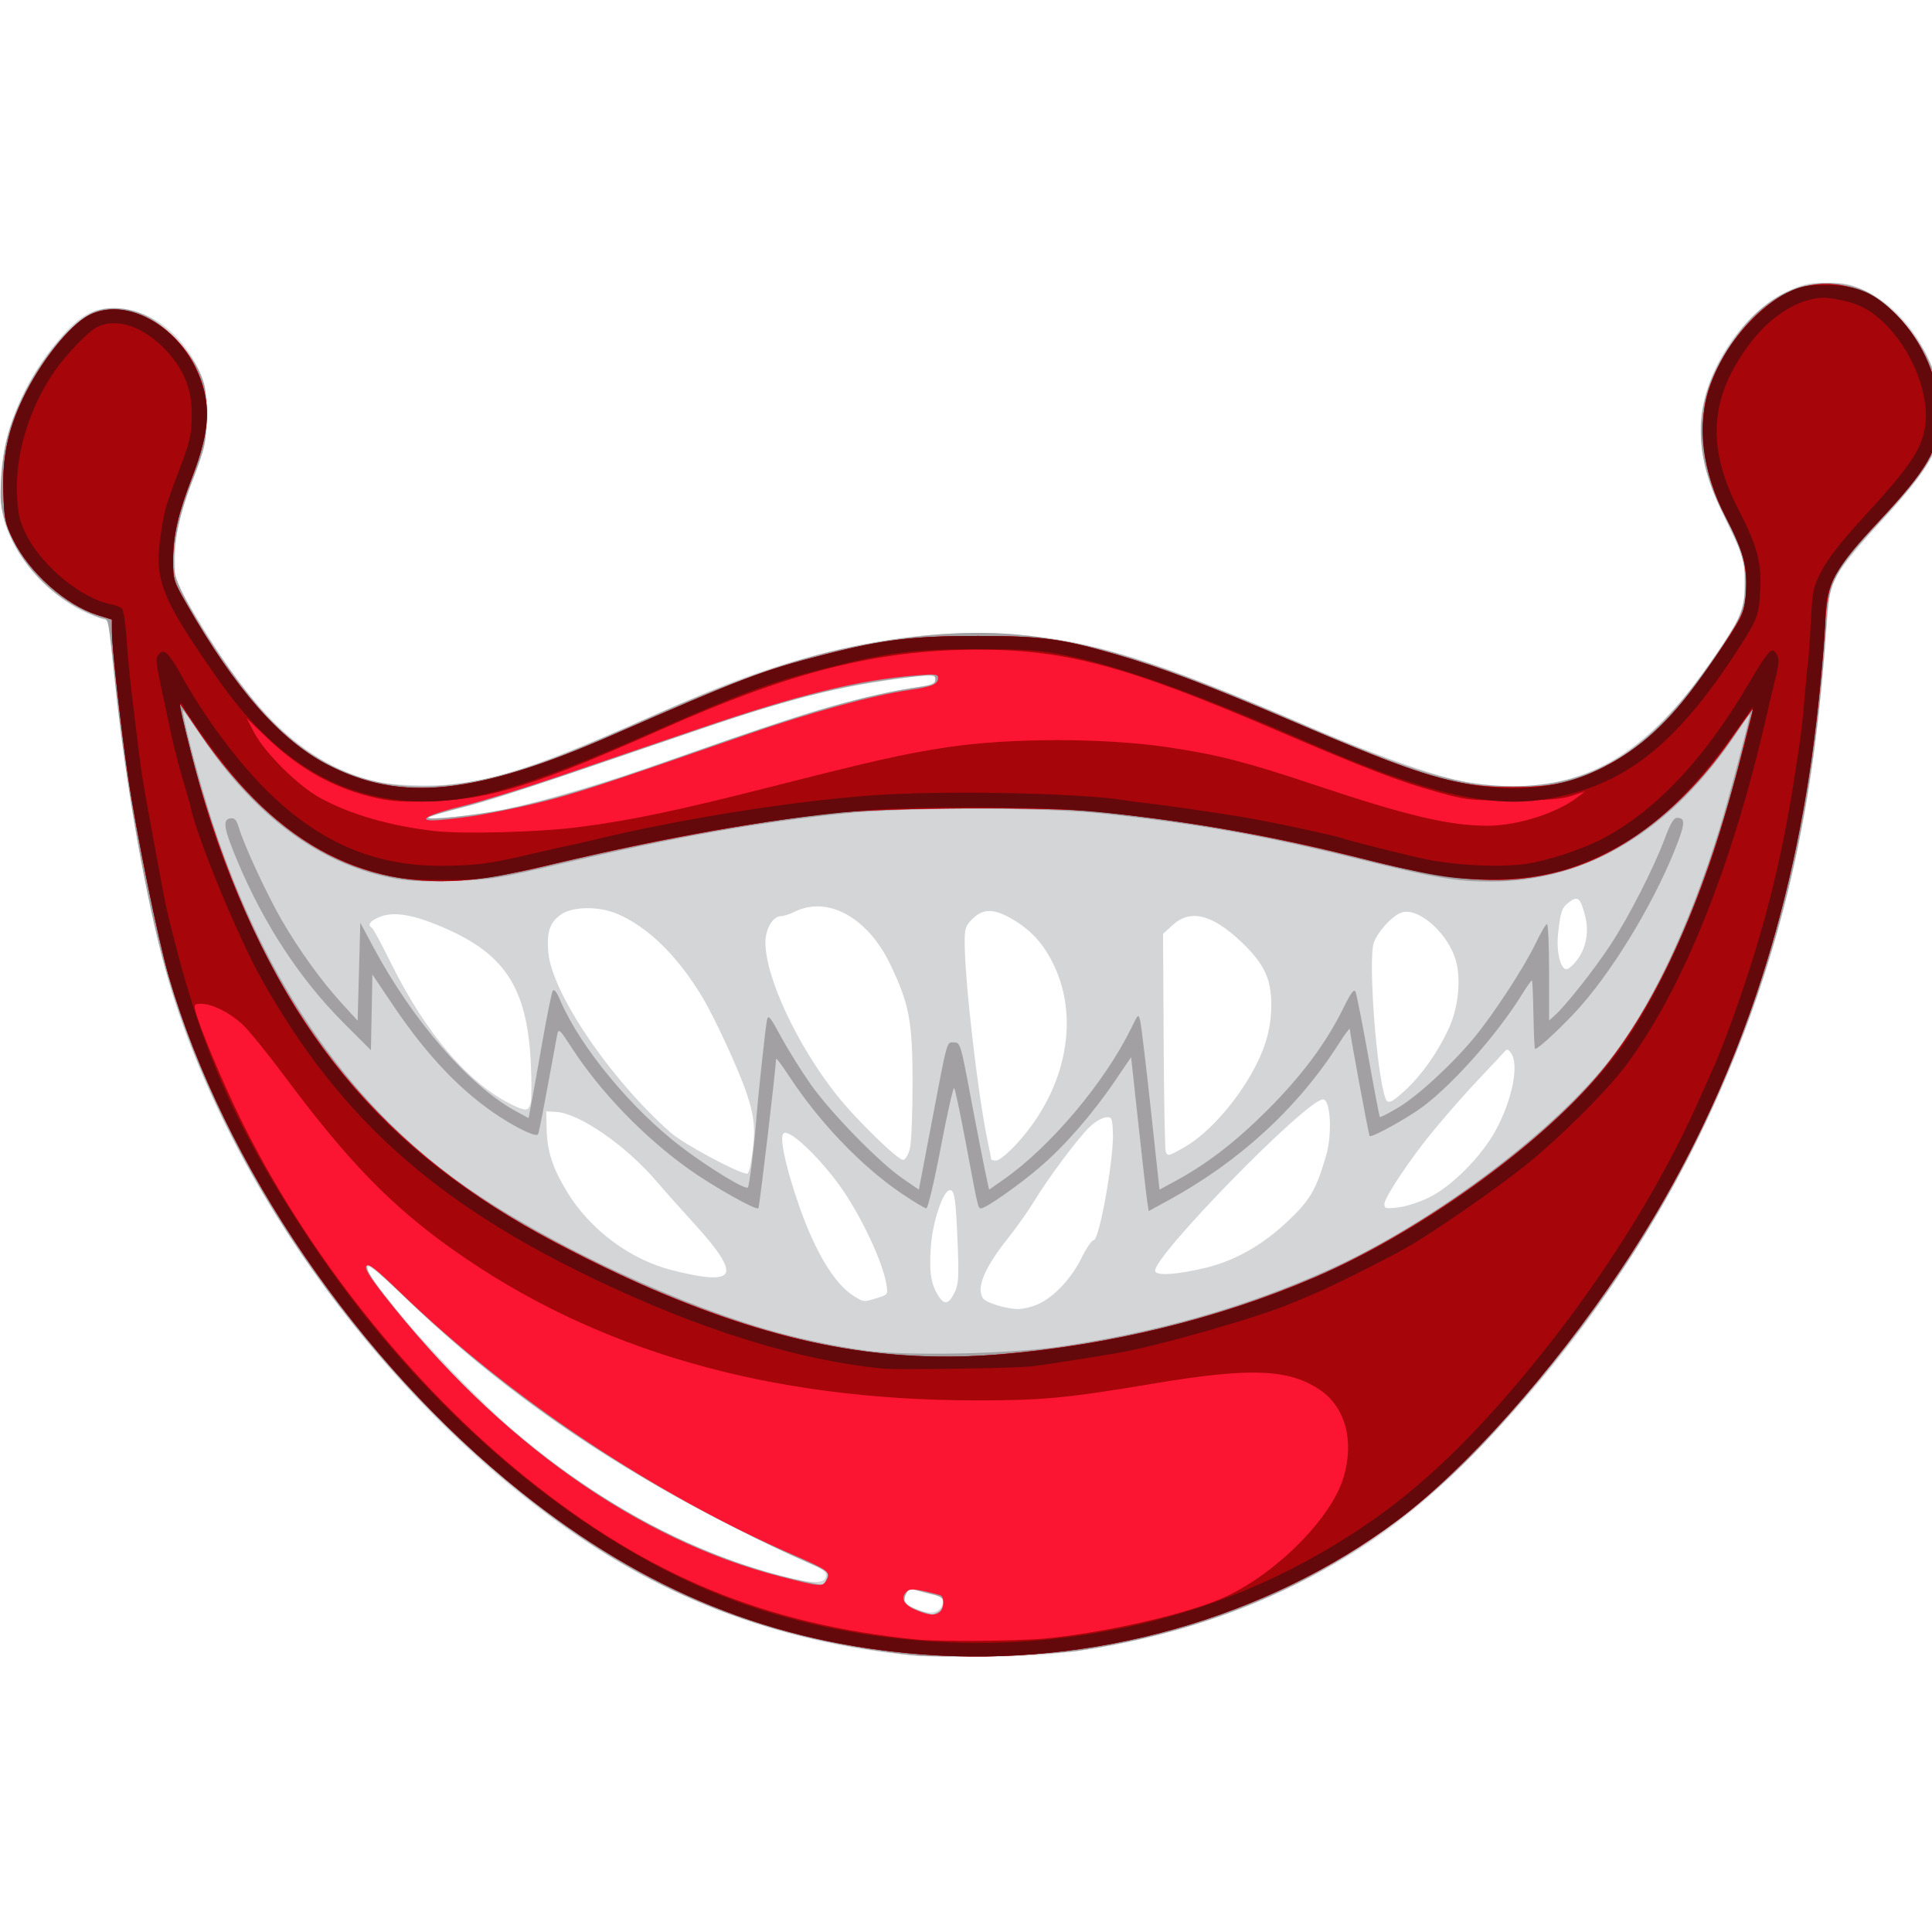
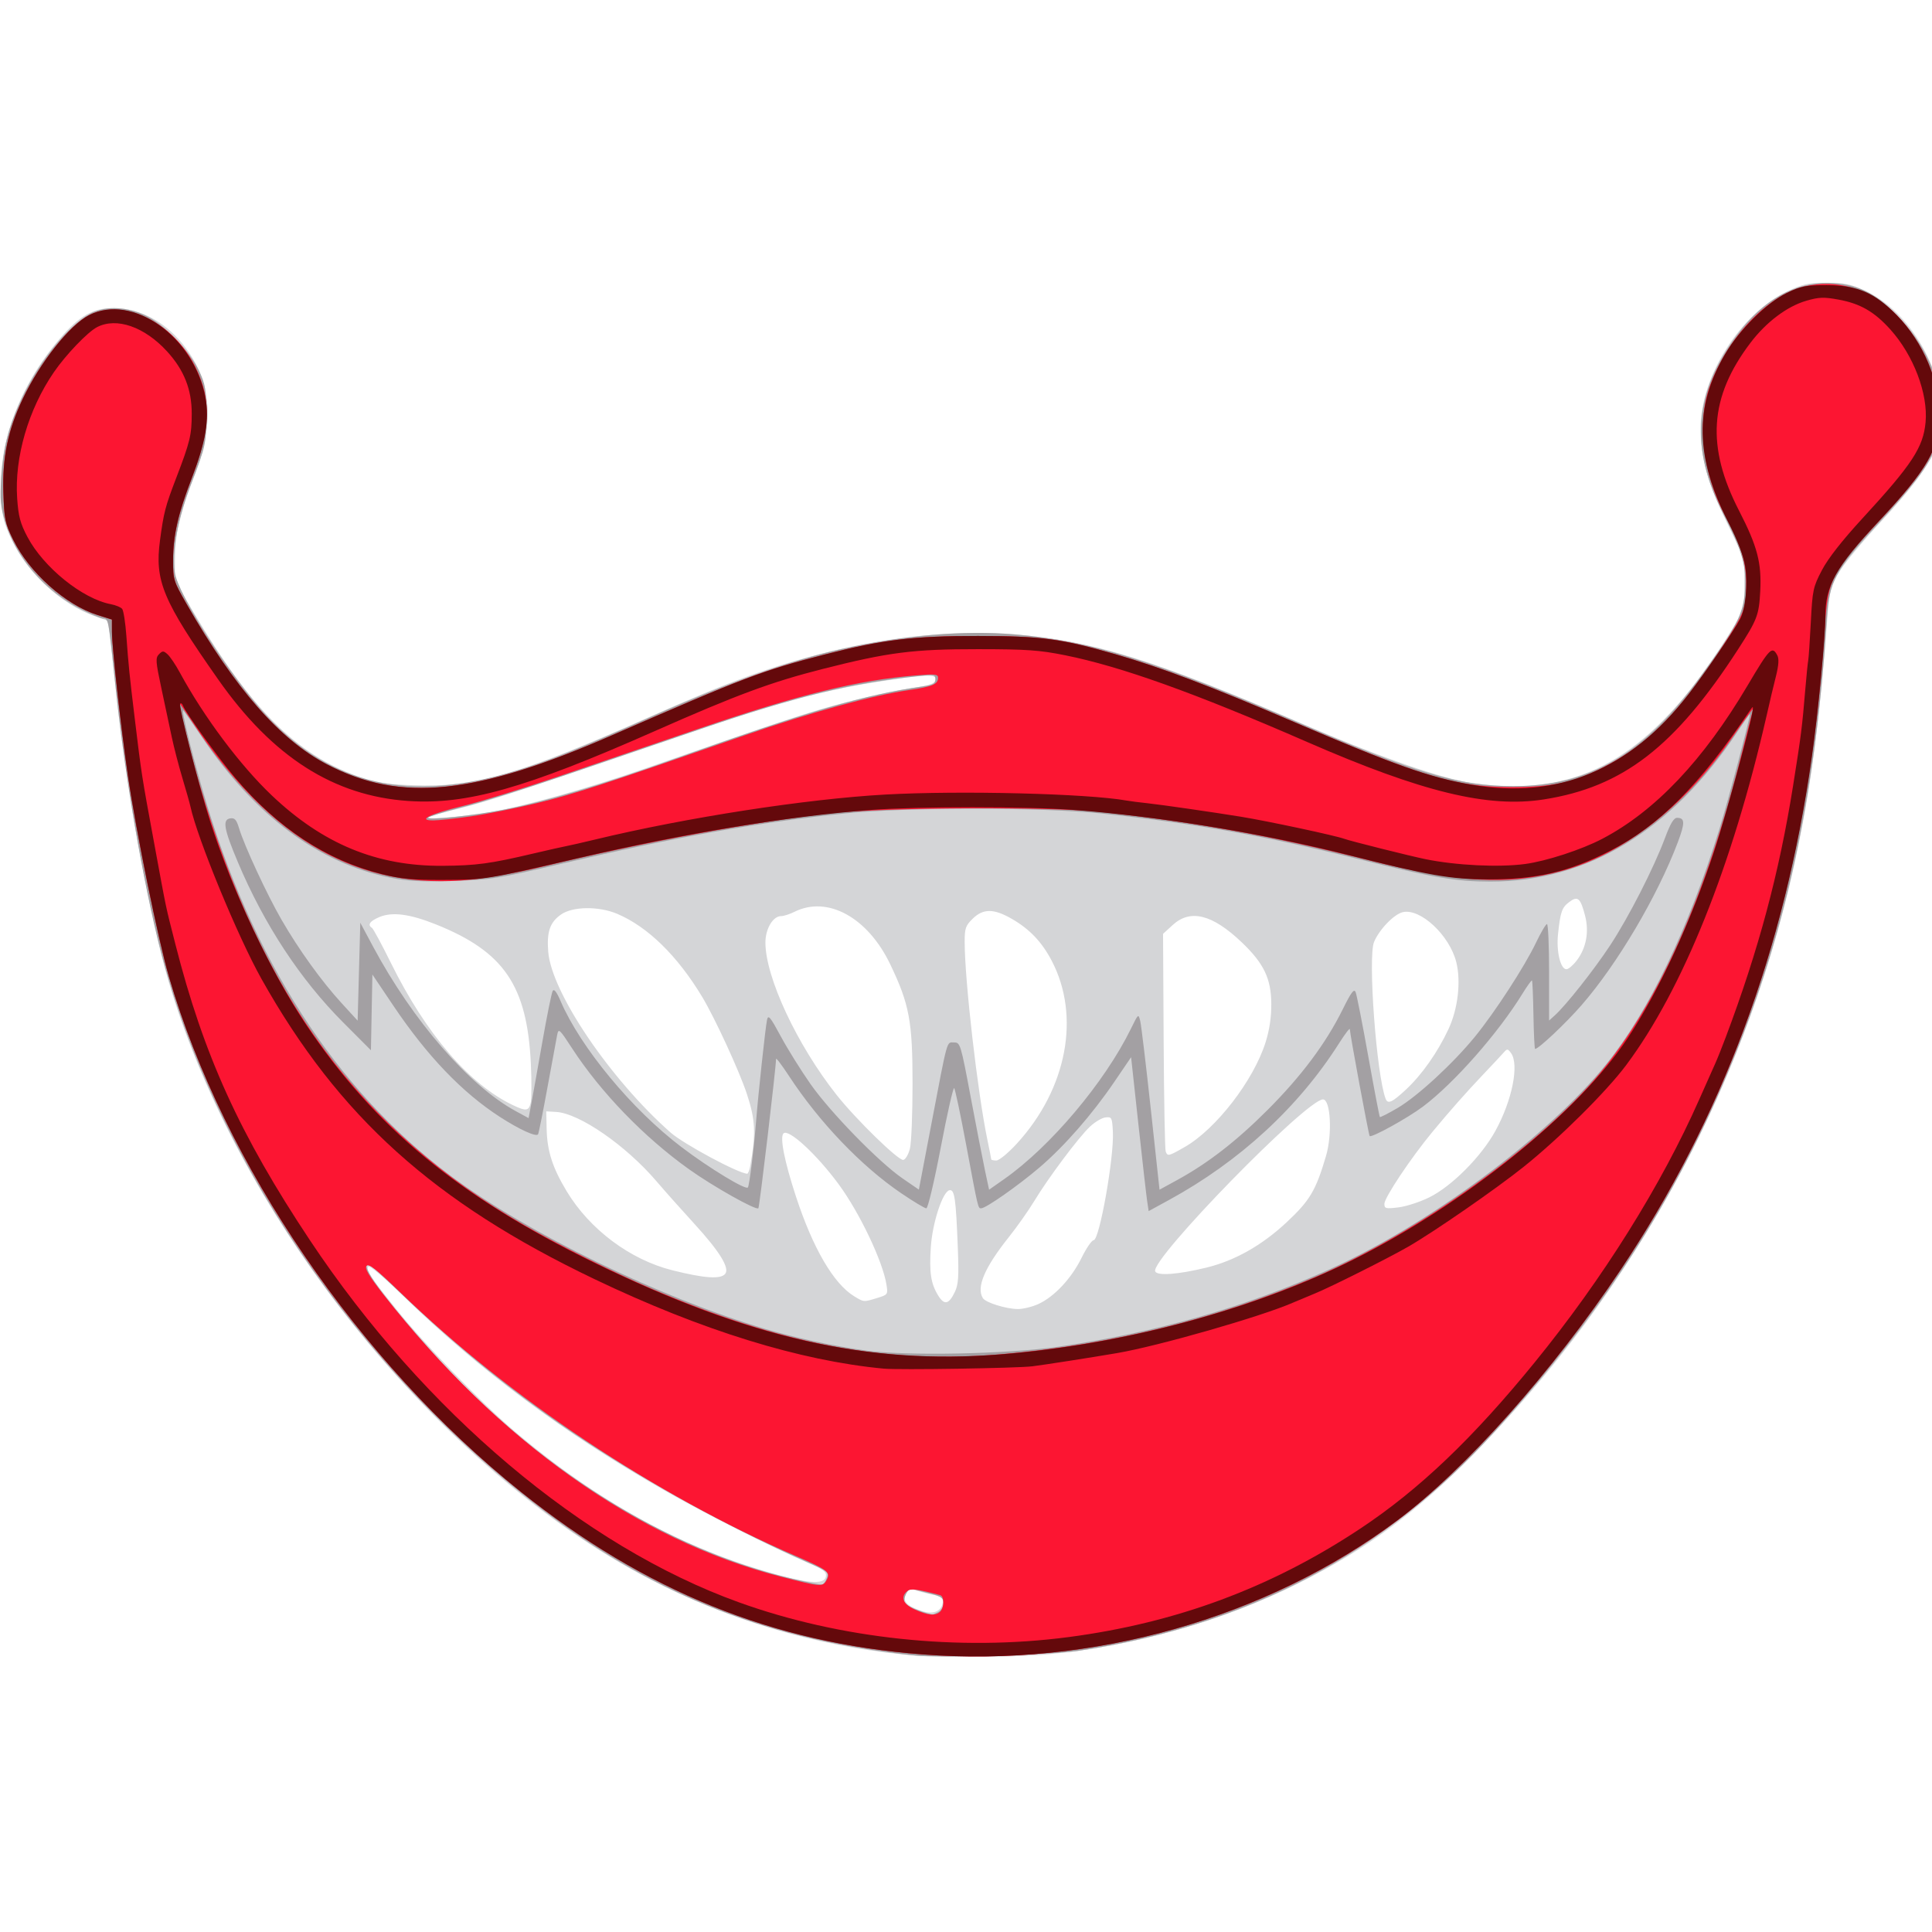
<svg xmlns="http://www.w3.org/2000/svg" version="1.1" id="svg4354" viewBox="0 0 70 70" height="70" width="70">
  <defs id="defs4356" />
  <g transform="translate(-529.662,-362.368)" id="layer1">
    <g transform="matrix(0.077,0,0,0.077,525.247,369.284)" id="mond6" style="display:inline">
      <path id="path4148-50" d="M 481.875,688.644 C 440.264,684.386 399.282,672.144 362.608,653.019 264.201,601.699 170.051,484.774 136.873,372.676 127.942,342.5 117.368,285.137 112.532,240.625 c -1.419,-13.062 -2.991,-27.032 -3.494,-31.043 l -0.913,-7.293 -6.478,-2.271 C 86.33,194.647 70.291,179.887 62.931,164.388 59.142,156.411 58.334,153.191 57.818,144.019 56.345,117.835 67.115,89.906 87.402,67.298 95.932,57.792 102.739,54.563 112.875,55.215 c 13.117,0.843 25.202,8.487 33.728,21.332 10.992,16.561 11.261,35.892 0.85,61.026 -5.361,12.944 -7.735,23.828 -7.785,35.697 l -0.043,10.145 8.798,14.855 c 26.829,45.297 48.192,66.69 76.995,77.103 8.733,3.157 12.554,3.779 26.457,4.308 29.033,1.103 49.746,-4.917 111.875,-32.515 37.18,-16.516 56.231,-23.424 83.125,-30.143 30.225,-7.551 61.564,-10.521 87.917,-8.333 37.475,3.112 65.893,11.965 136.458,42.511 31.748,13.743 59.792,23.735 75.531,26.911 5.448,1.1 15.855,1.99 23.125,1.98 40.714,-0.06 70.777,-22.008 103.564,-75.607 4.513,-7.378 4.655,-7.974 4.655,-19.485 l 0,-11.875 -8.511,-17.633 c -8.81,-18.253 -11.997,-29.786 -12.052,-43.617 -0.099,-24.63 18.711,-54.253 41.158,-64.816 C 905.647,43.8 908.267,43.25 916.875,43.25 c 8.699,0 11.214,0.54 18.589,3.991 24.228,11.338 41.264,46.661 34.055,70.613 -2.638,8.766 -11.561,21.162 -27.637,38.396 -8.016,8.594 -16.592,18.942 -19.056,22.996 -4.08,6.713 -4.575,8.555 -5.538,20.625 -4.008,50.253 -7.394,77.002 -13.615,107.585 C 881.396,416.969 828.032,516.497 748.75,596.4 722.759,622.595 699.745,639.446 668.645,655.053 633.098,672.891 590.78,684.878 550,688.659 c -16.359,1.517 -53.238,1.509 -68.125,-0.015 z m 19.126,-24.547 c 0.311,-2.059 -0.665,-2.71 -5.625,-3.754 -3.301,-0.695 -6.942,-1.662 -8.093,-2.15 -1.448,-0.614 -2.543,-0.043 -3.56,1.856 -1.843,3.444 0.069,5.64 7.03,8.071 5.591,1.953 9.582,0.386 10.247,-4.022 z m -55.016,-12.236 c 0.291,-2.031 -1.267,-3.209 -8.125,-6.139 -17.003,-7.264 -49.16,-23.487 -68.587,-34.602 -46.833,-26.794 -86.593,-56.41 -121.97,-90.852 -9.46,-9.211 -16.163,-14.852 -16.67,-14.031 -1.074,1.738 0.728,4.457 13.437,20.269 12.757,15.871 39.081,43.122 54.055,55.957 39.912,34.21 81.157,56.82 125.581,68.843 15.37,4.16 21.74,4.318 22.279,0.555 z M 545.886,523.807 c 7.499,-3.404 15.582,-12.029 20.349,-21.712 2.259,-4.589 4.828,-8.344 5.708,-8.344 2.737,0 9.679,-39.127 9.054,-51.033 -0.353,-6.728 -0.531,-7.074 -3.476,-6.743 -1.707,0.192 -5.015,2.161 -7.351,4.375 -5.36,5.08 -19.479,23.94 -26.077,34.835 -2.768,4.57 -8.196,12.274 -12.062,17.12 -11.409,14.3 -15.396,23.677 -12.205,28.709 1.336,2.106 10.779,5.054 16.423,5.126 2.406,0.031 6.743,-1.019 9.636,-2.332 z m -39.256,-5.697 c 1.688,-3.539 1.93,-7.158 1.397,-20.883 -0.903,-23.287 -1.511,-27.463 -3.929,-26.989 -3.201,0.628 -8.029,15.377 -8.772,26.801 -0.773,11.881 0.005,17.07 3.392,22.622 2.929,4.802 5.083,4.38 7.911,-1.552 z m -36.508,2.828 c 4.984,-1.532 5.069,-1.654 4.339,-6.258 -1.733,-10.941 -12.584,-33.755 -22.44,-47.18 -10.327,-14.066 -23.659,-26.363 -26.021,-24 -1.794,1.794 0.448,13.146 5.855,29.651 7.997,24.413 17.729,41.083 27.444,47.007 4.548,2.774 4.379,2.761 10.824,0.78 z m -71.567,-11.329 c 2.248,-2.709 -2.55,-10.509 -14.509,-23.586 -6.007,-6.569 -14.008,-15.556 -17.779,-19.971 -14.447,-16.914 -36.312,-32.023 -47.261,-32.658 l -4.632,-0.269 0.188,8.366 c 0.233,10.333 2.766,18.186 9.432,29.239 10.851,17.991 29.886,32.217 49.755,37.184 15.123,3.781 22.648,4.295 24.806,1.695 z M 625,506.651 c 13.361,-3.256 26.127,-10.466 37.731,-21.311 10.976,-10.258 13.777,-14.973 18.553,-31.228 3.032,-10.319 2.16,-26.611 -1.424,-26.611 -7.776,0 -81.152,75.177 -78.958,80.895 0.856,2.23 10.716,1.517 24.098,-1.744 z m 104.791,-33.012 c 10.623,-5.229 24.513,-19.17 31.187,-31.301 7.905,-14.368 11.294,-31.253 7.354,-36.642 -1.534,-2.098 -1.811,-2.118 -3.438,-0.251 -0.973,1.117 -5.638,6.101 -10.367,11.075 -7.142,7.512 -15.252,16.702 -23.088,26.164 -10.168,12.277 -22.689,31.026 -22.689,33.975 0,2.208 0.622,2.366 6.551,1.664 3.603,-0.427 10.124,-2.534 14.49,-4.684 z M 410.431,458.438 c 2.642,-15.134 2.34,-21.344 -1.629,-33.438 -3.484,-10.617 -15.001,-35.654 -20.988,-45.625 -11.637,-19.381 -25.686,-33.127 -40.07,-39.202 -8.698,-3.674 -20.943,-3.518 -26.436,0.336 -5.221,3.663 -6.759,8.148 -6.007,17.514 1.543,19.219 29.185,60.039 57.638,85.117 6.104,5.38 31.735,19.146 35.984,19.326 0.439,0.019 1.118,-1.794 1.508,-4.029 z m 75.069,-7.819 c 0.679,-2.746 1.231,-16.525 1.228,-30.618 -0.006,-29.272 -1.495,-37.24 -10.456,-55.985 -10.593,-22.16 -29.535,-32.554 -45.139,-24.77 -2.209,1.102 -5.015,2.004 -6.234,2.004 -3.85,0 -7.399,5.971 -7.399,12.448 0,16.298 14.85,48.107 33.428,71.605 9.177,11.607 29.184,31.108 31.464,30.669 1.03,-0.198 2.429,-2.608 3.108,-5.354 z m 50.327,-2.341 c 23.565,-25.741 30.069,-59.948 16.362,-86.063 -4.654,-8.867 -10.406,-14.891 -18.831,-19.724 -8.438,-4.84 -13.389,-4.849 -18.314,-0.034 -3.362,3.286 -3.792,4.53 -3.787,10.938 0.016,18.202 6.095,71.097 10.716,93.249 0.978,4.686 1.777,8.764 1.777,9.062 0,0.299 1.075,0.543 2.389,0.543 1.34,0 5.595,-3.502 9.688,-7.972 z m 79.001,1.605 c 14.724,-8.443 32.372,-31.309 38.019,-49.258 1.859,-5.91 2.732,-11.793 2.689,-18.125 -0.08,-11.866 -3.516,-19.014 -13.895,-28.906 -13.83,-13.181 -24.175,-15.783 -32.483,-8.169 l -4.556,4.175 0.283,50.316 c 0.156,27.674 0.587,51.108 0.958,52.075 0.915,2.386 1.309,2.293 8.986,-2.109 z m -307.802,-20.665 c 0.453,-1.805 0.5,-10.102 0.105,-18.438 -1.746,-36.822 -12.621,-52.793 -44.689,-65.632 -12.271,-4.913 -20.513,-5.988 -26.555,-3.463 -4.515,1.887 -5.778,3.712 -3.529,5.102 0.609,0.377 4.654,7.863 8.987,16.636 16.43,33.261 36.851,57.036 57.375,66.796 6.123,2.912 7.361,2.763 8.306,-1.002 z m 411.937,-6.405 c 7.499,-7.005 14.813,-17.416 19.958,-28.411 4.44,-9.489 5.941,-22.404 3.66,-31.491 -3.164,-12.601 -16.78,-25.359 -25.113,-23.529 -4.128,0.907 -11.149,8.166 -13.585,14.046 -2.948,7.117 1.132,62.38 5.446,73.759 1.019,2.687 3.072,1.755 9.634,-4.375 z m 80.277,-60.65 c 4.502,-5.903 5.919,-13.502 3.94,-21.131 -2.146,-8.271 -3.423,-9.396 -7.364,-6.484 -3.533,2.609 -4.263,4.683 -5.366,15.235 -0.847,8.108 1.162,16.468 3.958,16.468 0.943,0 3.117,-1.839 4.832,-4.088 z M 287.5,292.431 c 16.413,-2.836 46.327,-11.249 73.125,-20.567 64.825,-22.54 78.417,-27.015 94.777,-31.207 9.503,-2.434 22.312,-5.241 28.466,-6.236 12.252,-1.982 13.632,-2.491 13.632,-5.03 0,-2.095 -7.244,-1.596 -30,2.065 -22.353,3.597 -45.12,9.737 -78.75,21.241 -86.248,29.502 -101.855,34.631 -115.312,37.895 -8.078,1.96 -14.688,3.922 -14.688,4.36 0,0.961 17.455,-0.571 28.75,-2.522 z" style="fill:#d4d5d7" />
      <path id="path4146-083" d="M 488.125,689.212 C 420.163,682.039 367.28,661.628 314.96,622.377 225.422,555.205 155.172,451.341 131.253,350.766 122.92,315.729 115.442,270.296 111.272,229.366 108.472,201.881 108.349,201.25 105.832,201.25 c -0.96,0 -5.619,-1.94 -10.352,-4.311 -16.85,-8.441 -30.562,-24.215 -35.671,-41.036 -2.258,-7.433 -2.545,-10.603 -1.88,-20.775 0.962,-14.728 3.319,-23.873 9.65,-37.433 8.801,-18.852 23.992,-36.951 34.324,-40.897 7.479,-2.856 17.283,-1.828 25.568,2.681 8.411,4.578 19.361,16.296 23.518,25.169 3.047,6.502 3.383,8.605 3.357,20.977 -0.028,13.508 -0.143,14.05 -6.504,30.784 -6.896,18.139 -9.684,32.67 -8.262,43.05 1.44,10.509 26.417,49.486 43.286,67.549 30.625,32.793 67.145,40.925 116.812,26.011 15.679,-4.708 29.152,-10.098 65.018,-26.009 35.298,-15.66 64.712,-26.117 88.048,-31.303 29.828,-6.629 58.059,-9.044 82.038,-7.018 36.181,3.057 66.526,12.515 134.61,41.954 53.453,23.113 75.069,29.49 99.914,29.475 36.021,-0.022 61.792,-15.166 88.48,-51.994 16.717,-23.069 19.783,-28.974 20.591,-39.661 0.877,-11.6 -1.121,-18.83 -9.996,-36.171 -16.123,-31.502 -14.09,-57.394 6.677,-85.035 11.863,-15.79 26.766,-24.189 42.443,-23.922 12.923,0.22 21.445,4.125 32.015,14.67 19.158,19.111 26.434,45.775 17.666,64.733 -4.049,8.754 -9.827,16.203 -27.312,35.211 -18.989,20.644 -21.819,25.993 -22.908,43.299 -4.954,78.763 -17.798,140.913 -41.589,201.25 -26.559,67.354 -62.095,123.461 -115.056,181.657 -52.227,57.39 -115.744,90.788 -195.562,102.828 -12.414,1.873 -65.397,3.412 -76.629,2.227 z m 10.707,-20.506 c 1.33,-0.712 2.418,-2.586 2.418,-4.164 0,-2.331 -0.998,-3.125 -5.312,-4.225 -2.922,-0.745 -6.53,-1.737 -8.018,-2.203 -2.024,-0.635 -3.072,-0.165 -4.159,1.867 -0.799,1.494 -1.156,3.49 -0.793,4.437 0.503,1.311 7.57,4.286 13.051,5.496 0.217,0.048 1.483,-0.495 2.812,-1.207 z m -52.395,-16.05 c 0.973,-2.63 0.286,-3.18 -9.256,-7.412 -42.74,-18.958 -88.82,-45.073 -123.329,-69.894 C 288.557,557.155 268.881,540.654 243.008,515.938 236.711,509.922 231.208,505 230.78,505 c -4.44,0 7.06,15.916 30.062,41.606 48.253,53.891 110.167,92.796 169.498,106.505 7.032,1.625 13.294,2.826 13.916,2.669 0.622,-0.157 1.603,-1.563 2.181,-3.126 z M 555.625,543.826 c 45.906,-6.694 87.426,-18.497 126.25,-35.89 47.568,-21.311 103.783,-62.894 131.433,-97.223 19.947,-24.765 38.446,-63.283 53.149,-110.667 3.94,-12.696 14.829,-53.796 14.252,-53.796 -0.189,0 -2.87,3.797 -5.958,8.438 C 843.929,301.01 804.325,325 758.677,325 c -16.209,0 -27.043,-1.85 -62.408,-10.658 -43.69,-10.881 -76.375,-16.674 -120.644,-21.381 -27.752,-2.951 -92.032,-2.97 -120.625,-0.035 -40.495,4.156 -79.444,11.059 -133.125,23.597 -30.344,7.087 -33.754,7.63 -51.394,8.182 -14.655,0.458 -21.245,0.116 -29.375,-1.525 -33.818,-6.828 -63.63,-29.014 -88.642,-65.965 -4.314,-6.374 -8.262,-12.063 -8.773,-12.644 -1.347,-1.531 3.116,17.076 8.947,37.306 22.864,79.311 62.592,141.097 116.736,181.544 36.291,27.111 98.713,57.498 148.125,72.108 14.05,4.154 31.504,7.912 46.875,10.092 18.929,2.685 67.023,1.74 91.25,-1.793 z m 41.498,-68.491 c -0.387,-2.591 -2.245,-18.883 -4.129,-36.204 l -3.425,-31.494 -7.874,11.58 c -10.428,15.337 -23.526,30.319 -35.262,40.339 -9.952,8.496 -25.226,19.194 -27.404,19.194 -1.511,0 -1.355,0.662 -7.21,-30.625 -2.573,-13.75 -5.046,-25.421 -5.496,-25.935 -0.45,-0.514 -3.284,12.002 -6.297,27.812 -3.074,16.128 -6.066,28.749 -6.815,28.752 -0.735,0.002 -6.041,-3.187 -11.792,-7.089 -18.817,-12.768 -38.583,-33.424 -52.881,-55.264 -3.321,-5.073 -6.038,-8.64 -6.038,-7.928 0,3.953 -7.781,69.724 -8.312,70.254 -1.1,1.1 -21.214,-10.213 -32.616,-18.343 -21.167,-15.093 -41.551,-36.176 -55.066,-56.954 -5.96,-9.163 -6.343,-9.505 -7.001,-6.25 -0.382,1.894 -2.432,12.976 -4.554,24.627 -2.122,11.651 -4.117,21.601 -4.433,22.112 -0.85,1.375 -8.803,-2.253 -18.02,-8.221 -17.732,-11.481 -34.166,-28.642 -50.052,-52.267 l -9.88,-14.692 -0.347,17.817 -0.347,17.817 -13.125,-13.16 c -20.135,-20.189 -37.083,-45.976 -49.406,-75.17 -6.693,-15.856 -7.457,-20.24 -3.622,-20.79 2.067,-0.297 2.901,0.643 4.089,4.607 2.46,8.21 13.156,31.264 19.994,43.095 8.204,14.194 18.815,28.919 28.32,39.3 l 7.5,8.191 0.625,-23.036 0.625,-23.036 6.023,11.25 c 18.655,34.844 45.19,65.453 67.06,77.356 l 6.104,3.322 1.25,-6.589 c 0.688,-3.624 3.026,-16.705 5.196,-29.07 2.17,-12.364 4.372,-23.242 4.893,-24.172 0.643,-1.149 1.843,0.39 3.737,4.793 9.384,21.814 33.556,50.992 56.931,68.721 13.038,9.889 30.312,20.373 31.2,18.937 0.716,-1.159 2.852,-18.379 3.819,-30.798 0.991,-12.72 4.413,-44.491 5.175,-48.046 0.558,-2.603 1.505,-1.466 6.508,7.817 3.22,5.975 9.511,16.064 13.98,22.421 9.426,13.408 32.197,36.748 43.29,44.369 l 7.665,5.266 5.897,-30.914 c 7.808,-40.934 7.088,-38.344 10.663,-38.344 2.91,0 3.14,0.753 7.808,25.59 2.645,14.075 5.68,29.665 6.743,34.646 l 1.933,9.055 7.096,-4.978 c 21.788,-15.284 47.348,-45.62 59.689,-70.844 3.445,-7.041 3.488,-7.075 4.352,-3.45 0.48,2.014 2.714,20.674 4.964,41.467 l 4.092,37.806 8.217,-4.495 c 14.552,-7.96 27.872,-18.279 42.589,-32.992 15.917,-15.913 27.442,-31.326 35.333,-47.25 4.11,-8.295 5.405,-10.019 6.15,-8.191 0.519,1.274 3.203,14.917 5.964,30.319 2.761,15.402 5.203,28.186 5.427,28.409 0.224,0.224 3.982,-1.69 8.352,-4.253 9.312,-5.461 26.014,-20.849 36.325,-33.467 9.418,-11.526 23.42,-33.071 28.763,-44.26 2.313,-4.844 4.652,-8.807 5.198,-8.807 0.545,0 0.992,10.212 0.992,22.694 l 0,22.694 2.643,-2.381 c 5.302,-4.776 18.46,-21.422 26.092,-33.006 8.726,-13.246 20.583,-36.478 25.861,-50.67 2.466,-6.63 4.09,-9.33 5.613,-9.33 3.752,0 3.817,2.346 0.322,11.598 -9.552,25.281 -28.415,57.198 -45.228,76.527 -7.439,8.552 -20.249,20.625 -21.884,20.625 -0.28,0 -0.631,-7.155 -0.781,-15.901 -0.15,-8.745 -0.458,-16.086 -0.684,-16.313 -0.227,-0.227 -2.244,2.565 -4.483,6.204 -11.455,18.617 -32.157,42.114 -46.809,53.128 -7.129,5.359 -24.178,14.782 -25.092,13.869 -0.465,-0.465 -9.313,-48.138 -9.332,-50.283 -0.006,-0.731 -2.279,2.245 -5.05,6.613 -19.082,30.08 -46.778,55.595 -80.087,73.78 l -9.524,5.2 -0.704,-4.711 z M 294.278,291.202 C 313.044,287.614 340.587,279.47 372.5,268.072 c 64.72,-23.115 92.078,-31.133 119.062,-34.897 4.767,-0.665 5.938,-1.308 5.938,-3.263 0,-2.217 -0.641,-2.367 -7.188,-1.684 -32.783,3.424 -58.206,9.558 -103.092,24.875 -18.753,6.399 -48.158,16.424 -65.345,22.277 -17.188,5.853 -38.422,12.465 -47.188,14.692 -8.766,2.228 -15.938,4.411 -15.938,4.853 0,1.284 20.67,-0.882 35.528,-3.723 z" style="fill:#a3a0a3" />
      <path id="path4144-14" d="M 491.432,688.651 C 421.001,683.248 360.924,658.939 302.5,612.203 226.002,551.008 162.728,458.424 136.85,369.817 c -5.116,-17.516 -15.397,-67.888 -19.288,-94.496 -3.35,-22.913 -7.536,-60.559 -7.55,-67.905 L 110,201.707 l -6.69,-2.109 c -15.095,-4.758 -32.14,-19.961 -39.781,-35.481 -3.815,-7.75 -4.191,-9.578 -4.597,-22.367 -0.518,-16.323 2.158,-29.207 9.11,-43.864 8.144,-17.17 22.018,-34.693 31.191,-39.396 16.115,-8.262 39.746,3.278 50.117,24.474 7.592,15.517 7.129,29.081 -1.781,52.223 -6.449,16.75 -8.778,26.967 -8.801,38.615 -0.018,9.068 0.226,9.855 6.387,20.625 23.179,40.521 44.568,64.732 67.287,76.166 34.089,17.156 69.382,13.352 132.558,-14.285 62.983,-27.553 71.087,-30.636 100.045,-38.057 27.734,-7.108 41.978,-8.841 72.455,-8.813 29.829,0.028 39.297,1.288 64.772,8.621 21.109,6.077 44.391,14.89 82.398,31.189 61.603,26.419 77.376,31.192 103.455,31.305 19.258,0.084 29.56,-2.126 43.759,-9.388 20.981,-10.73 35.344,-25.314 56.013,-56.877 10.16,-15.515 11.01,-17.709 11.127,-28.725 0.112,-10.535 -2.322,-18.591 -9.83,-32.533 -10.588,-19.663 -13.511,-43.571 -7.432,-60.793 8.047,-22.799 27.17,-43.084 44.546,-47.253 15.516,-3.722 31.533,1.238 43.506,13.474 12.535,12.811 20.206,30.965 20.158,47.705 -0.043,14.951 -5.727,24.824 -28.116,48.836 -22.606,24.245 -24.377,27.638 -25.758,49.354 -7.633,120.039 -38.306,216.694 -96.323,303.519 -31.655,47.374 -72.659,93.452 -104.481,117.412 -61.344,46.187 -143.749,69.512 -223.863,63.366 z M 499.75,668.5 c 1.971,-1.971 1.929,-7.215 -0.062,-7.744 -10.73,-2.851 -13.838,-3.23 -15.456,-1.887 -3.361,2.789 -1.975,6.142 3.581,8.664 6.146,2.79 9.817,3.087 11.938,0.966 z m -53.422,-14.896 c 1.947,-3.639 0.545,-4.728 -14.453,-11.22 C 365.812,613.785 296.941,567.913 245.887,518.504 234.492,507.476 230.846,504.606 229.814,505.849 c -1.005,1.211 1.007,4.59 8.156,13.694 54.098,68.889 119.161,115.108 186.405,132.417 19.363,4.984 20.135,5.042 21.953,1.644 z M 528.125,547.438 c 52.255,-4.482 102.156,-16.707 147.572,-36.152 48.308,-20.683 105.614,-61.629 134.329,-95.978 27.616,-33.035 50.006,-83.404 66.814,-150.308 2.504,-9.969 4.804,-18.969 5.11,-20 0.688,-2.318 0.154,-1.625 -10.7,13.887 -21.949,31.369 -50.272,53.279 -78.992,61.106 -25.227,6.875 -48.673,5.577 -90.886,-5.033 -45.392,-11.408 -80.172,-17.683 -125.747,-22.687 -23.811,-2.614 -102.379,-2.224 -127.5,0.633 -38.293,4.356 -87.278,13.429 -136.25,25.237 -10.312,2.487 -25.08,5.16 -32.818,5.942 -52.507,5.303 -94.197,-18.186 -130.934,-73.772 -3.294,-4.984 -6.123,-9.062 -6.286,-9.062 -0.568,0 5.729,25.477 9.395,38.007 29.225,99.897 75.707,162.928 153.049,207.538 16.359,9.436 41.657,22.078 59.399,29.685 61.351,26.302 110.612,35.576 164.446,30.958 z M 278.75,294.346 c 7.219,-1.022 21.335,-3.856 31.369,-6.298 17.415,-4.237 30.813,-8.61 97.381,-31.781 31.2,-10.86 60.053,-18.817 77.5,-21.371 11.172,-1.635 13.75,-2.733 13.75,-5.854 0,-1.616 -1.547,-1.776 -10.312,-1.061 -27.359,2.23 -55.173,9.034 -101.562,24.846 -19.938,6.796 -50.031,17.04 -66.875,22.766 -16.844,5.726 -37.094,11.967 -45,13.87 -15.333,3.69 -21.646,6.806 -13.705,6.764 2.382,-0.013 10.237,-0.859 17.455,-1.881 z" style="fill:#fc1532" />
-       <path id="path4142-73" d="M 491.432,688.651 C 421.001,683.248 360.924,658.939 302.5,612.203 226.002,551.008 162.728,458.424 136.85,369.817 c -5.116,-17.516 -15.397,-67.888 -19.288,-94.496 -3.35,-22.913 -7.536,-60.559 -7.55,-67.905 L 110,201.707 l -6.69,-2.109 c -15.095,-4.758 -32.14,-19.961 -39.781,-35.481 -3.815,-7.75 -4.191,-9.578 -4.597,-22.367 -0.518,-16.323 2.158,-29.207 9.11,-43.864 8.144,-17.17 22.018,-34.693 31.191,-39.396 16.115,-8.262 39.746,3.278 50.117,24.474 7.592,15.517 7.129,29.081 -1.781,52.223 -6.449,16.75 -8.778,26.967 -8.801,38.615 -0.018,9.068 0.226,9.855 6.387,20.625 23.179,40.521 44.568,64.732 67.287,76.166 34.089,17.156 69.382,13.352 132.558,-14.285 62.983,-27.553 71.087,-30.636 100.045,-38.057 27.734,-7.108 41.978,-8.841 72.455,-8.813 29.829,0.028 39.297,1.288 64.772,8.621 21.109,6.077 44.391,14.89 82.398,31.189 61.603,26.419 77.376,31.192 103.455,31.305 19.258,0.084 29.56,-2.126 43.759,-9.388 20.981,-10.73 35.344,-25.314 56.013,-56.877 10.16,-15.515 11.01,-17.709 11.127,-28.725 0.112,-10.535 -2.322,-18.591 -9.83,-32.533 -10.588,-19.663 -13.511,-43.571 -7.432,-60.793 8.047,-22.799 27.17,-43.084 44.546,-47.253 15.516,-3.722 31.533,1.238 43.506,13.474 12.535,12.811 20.206,30.965 20.158,47.705 -0.043,14.951 -5.727,24.824 -28.116,48.836 -22.606,24.245 -24.377,27.638 -25.758,49.354 -7.633,120.039 -38.306,216.694 -96.323,303.519 -31.655,47.374 -72.659,93.452 -104.481,117.412 -61.344,46.187 -143.749,69.512 -223.863,63.366 z m 58.038,-7.5 c 29.283,-2.893 68.536,-12.044 84.905,-19.793 24.435,-11.568 49.61,-37.171 55.2,-56.138 5.091,-17.274 0.764,-33.052 -11.282,-41.14 -14.587,-9.794 -32.859,-10.474 -77.936,-2.9 -41.049,6.897 -52.666,7.996 -84.107,7.95 -97.584,-0.141 -178.997,-23.617 -245.625,-70.827 -29.343,-20.792 -49.458,-41.519 -79.737,-82.165 -7.984,-10.718 -16.858,-21.602 -19.719,-24.187 -6.036,-5.453 -14.011,-9.384 -19.118,-9.424 -3.271,-0.025 -3.502,0.263 -2.736,3.41 1.695,6.96 12.412,32.679 20.704,49.688 31.165,63.924 80.824,126.423 135.184,170.141 57.287,46.072 112.074,68.726 183.546,75.895 10.413,1.045 48.197,0.727 60.72,-0.51 z M 528.125,547.438 c 52.255,-4.482 102.156,-16.707 147.572,-36.152 48.308,-20.683 105.614,-61.629 134.329,-95.978 27.616,-33.035 50.006,-83.404 66.814,-150.308 2.504,-9.969 4.804,-18.969 5.11,-20 0.688,-2.318 0.154,-1.625 -10.7,13.887 -21.949,31.369 -50.272,53.279 -78.992,61.106 -25.227,6.875 -48.673,5.577 -90.886,-5.033 -45.392,-11.408 -80.172,-17.683 -125.747,-22.687 -23.811,-2.614 -102.379,-2.224 -127.5,0.633 -38.293,4.356 -87.278,13.429 -136.25,25.237 -10.312,2.487 -25.08,5.16 -32.818,5.942 -52.507,5.303 -94.197,-18.186 -130.934,-73.772 -3.294,-4.984 -6.123,-9.062 -6.286,-9.062 -0.568,0 5.729,25.477 9.395,38.007 29.225,99.897 75.707,162.928 153.049,207.538 16.359,9.436 41.657,22.078 59.399,29.685 61.351,26.302 110.612,35.576 164.446,30.958 z M 329.375,299.405 c 24.982,-3.197 46.662,-7.751 92.689,-19.472 46.991,-11.966 61.32,-15.174 81.061,-18.148 29.696,-4.473 74.179,-4.446 104.212,0.065 23.105,3.47 36.586,6.932 68.288,17.538 44.05,14.736 63.678,19.371 81.875,19.333 14.114,-0.029 32.849,-6.053 42.5,-13.664 l 3.125,-2.465 -6.25,2.06 c -4.766,1.571 -11.297,2.08 -27.5,2.142 -20.275,0.078 -21.922,-0.105 -35.898,-3.987 C 715.654,277.856 699.976,271.854 660,254.679 586.964,223.3 558.821,215.701 516.25,215.864 c -46.08,0.176 -86.786,10.45 -146.25,36.912 -59.908,26.659 -81.187,33.38 -108.926,34.406 -13.256,0.49 -19.165,0.16 -26.55,-1.483 -19.704,-4.384 -35.939,-13.357 -51.904,-28.687 l -9.255,-8.887 3.63,6.873 c 4.978,9.425 20.461,24.801 30.668,30.457 14.234,7.888 33.093,13.372 54.212,15.765 13.377,1.516 48.944,0.56 67.5,-1.815 z" style="fill:#a6050a" />
      <path id="path4140-76" d="M 491.432,688.651 C 421.001,683.248 360.924,658.939 302.5,612.203 226.259,551.214 162.641,458.125 136.85,369.817 c -5.116,-17.516 -15.397,-67.888 -19.288,-94.496 -3.35,-22.913 -7.536,-60.559 -7.55,-67.905 L 110,201.707 l -6.69,-2.109 c -15.095,-4.758 -32.14,-19.961 -39.781,-35.481 -3.815,-7.75 -4.191,-9.578 -4.597,-22.367 -0.518,-16.323 2.158,-29.207 9.11,-43.864 8.144,-17.17 22.018,-34.693 31.191,-39.396 20.463,-10.492 49.428,10.059 54.786,38.871 1.913,10.288 0.133,20.726 -6.451,37.826 -6.449,16.75 -8.778,26.967 -8.801,38.615 -0.018,9.072 0.224,9.85 6.396,20.625 22.864,39.911 43.831,63.846 66.085,75.439 34.579,18.014 69.723,14.451 133.75,-13.558 62.658,-27.411 71.05,-30.595 100.67,-38.207 27.039,-6.948 41.492,-8.691 71.83,-8.663 29.829,0.028 39.297,1.288 64.772,8.621 21.303,6.133 44.776,15.036 83.792,31.781 47.126,20.226 63.699,26.079 83.729,29.572 40.515,7.065 74.604,-7.131 102.022,-42.485 7.727,-9.964 21.337,-29.805 24.368,-35.526 2.498,-4.714 3.631,-16.364 2.385,-24.528 -0.761,-4.989 -3.466,-12.059 -8.079,-21.12 -15.5,-30.442 -15.932,-54.172 -1.437,-78.88 6.762,-11.526 19.518,-24.18 29.073,-28.841 6.597,-3.218 8.854,-3.659 18.75,-3.659 14.373,0 22.6,3.518 32.94,14.085 12.535,12.811 20.206,30.965 20.158,47.705 -0.043,14.974 -5.761,24.891 -28.158,48.836 -20.598,22.022 -25.543,30.745 -25.558,45.078 -0.01,10.04 -3.366,45.104 -6.334,66.172 -12.777,90.714 -42.446,170.237 -90.147,241.624 -31.843,47.655 -73.023,93.864 -104.815,117.615 -61.926,46.263 -143.467,69.304 -223.529,63.163 z m 68.456,-8.115 c 50.892,-6.656 95.682,-23.297 137.611,-51.128 27.619,-18.332 52.828,-42.369 81.97,-78.158 32.1,-39.422 59.592,-83.352 77.449,-123.754 3.189,-7.216 6.568,-14.808 7.507,-16.871 0.94,-2.062 3.189,-7.688 4.998,-12.5 15.441,-41.07 25.111,-77.199 31.637,-118.209 3.815,-23.972 4.238,-27.315 5.765,-45.541 0.518,-6.188 1.127,-12.216 1.354,-13.396 0.226,-1.18 0.782,-9.336 1.235,-18.125 0.777,-15.076 1.072,-16.454 5.217,-24.382 2.863,-5.478 9.458,-13.91 18.943,-24.222 23.511,-25.56 28.759,-33.552 29.837,-45.43 1.213,-13.375 -5.66,-31.46 -16.566,-43.59 -7.523,-8.368 -14.164,-12.198 -24.389,-14.069 -6.948,-1.271 -9.218,-1.19 -15.184,0.544 -9.07,2.637 -18.885,10.042 -26.315,19.854 -19.303,25.491 -20.861,48.749 -5.29,78.979 8.575,16.649 10.632,24.475 9.941,37.831 -0.58,11.213 -1.413,13.4 -10.371,27.256 -29.685,45.912 -54.256,64.907 -91.486,70.725 -26.246,4.101 -57.16,-3.4 -111.25,-26.994 -53.105,-23.165 -87.683,-35.555 -113.987,-40.846 -12.06,-2.426 -18.089,-2.847 -41.013,-2.865 -30.483,-0.024 -42.203,1.473 -73.125,9.339 -24.206,6.158 -40.276,12.111 -79.375,29.404 -60.373,26.703 -88.097,34.548 -115.524,32.692 C 214.362,284.704 185.589,266.332 160.084,230 c -26.2,-37.321 -30.018,-46.448 -27.452,-65.625 1.747,-13.058 2.5,-15.949 7.652,-29.375 6.486,-16.902 7.268,-20.149 7.276,-30.178 0.009,-11.383 -3.623,-20.548 -11.596,-29.272 C 125.354,63.941 112.189,59.364 103.031,64.101 98.564,66.41 88.276,77.154 82.627,85.408 70.636,102.929 64.088,125.496 65.417,144.714 c 0.584,8.445 1.47,11.766 4.837,18.125 7.592,14.341 25.943,29.146 39.215,31.636 2.306,0.433 4.714,1.431 5.353,2.218 0.638,0.787 1.527,6.494 1.974,12.682 1,13.816 1.455,18.321 3.852,38.125 3.34,27.599 3.25,27.022 9.334,60 5.924,32.112 5.057,27.992 9.858,46.875 13.276,52.222 30.328,89.757 63.319,139.375 C 256.843,574.494 331.77,637.744 405,664.138 c 47.737,17.206 103.54,23.114 154.889,16.398 z M 473.125,554.182 C 433.615,550.46 387.478,536.179 337.077,512.069 261.456,475.896 216.734,435.585 180.398,370.846 169.24,350.965 150.19,304.736 146.935,289.638 c -0.328,-1.52 -2.023,-7.519 -3.768,-13.332 -1.745,-5.813 -4.006,-14.532 -5.024,-19.375 -1.019,-4.843 -3.211,-15.15 -4.872,-22.905 -2.7,-12.608 -2.819,-14.3 -1.122,-15.997 1.697,-1.697 2.127,-1.69 4.066,0.064 1.192,1.079 3.763,4.903 5.712,8.497 11.356,20.939 28.39,43.708 43.274,57.843 24.126,22.912 49.514,33.377 80.424,33.151 15.856,-0.116 22.338,-0.991 42.5,-5.738 6.875,-1.619 13.906,-3.202 15.625,-3.519 1.719,-0.317 7.906,-1.73 13.75,-3.141 42.705,-10.306 99.251,-19.065 136.426,-21.132 35.308,-1.963 95.192,-0.469 113.574,2.834 1.719,0.309 6.219,0.886 10,1.283 6.017,0.631 31.113,4.257 43.75,6.32 12.979,2.119 44.62,8.89 48.75,10.432 2.68,1 30.926,8.076 38.031,9.527 14.518,2.964 34.607,3.939 46.969,2.279 9.954,-1.337 26.494,-6.728 36.188,-11.797 24.898,-13.017 47.619,-36.965 68.415,-72.109 10.467,-17.688 11.597,-18.837 14.037,-14.277 0.845,1.579 0.657,4.603 -0.602,9.688 -1.947,7.862 -2.192,8.894 -4.421,18.642 -16.217,70.924 -39.433,128.742 -66.002,164.375 -9.341,12.528 -31.333,34.368 -48.24,47.909 -13.025,10.431 -42.137,30.579 -54.375,37.632 -9.231,5.32 -36.367,18.935 -43.75,21.95 -3.781,1.544 -8.578,3.552 -10.659,4.46 -14.898,6.504 -63.076,20.318 -82.466,23.645 -11.911,2.044 -34.632,5.589 -40,6.242 -7.433,0.904 -62.832,1.77 -70,1.095 z m 55.131,-6.719 c 57.804,-4.613 119.077,-21.075 166.016,-44.604 52.565,-26.348 105.671,-69.195 128.77,-103.893 15.03,-22.576 30.223,-55.534 41.41,-89.83 4.526,-13.876 15.852,-55.079 17.286,-62.887 0.698,-3.801 0.596,-4.067 -0.779,-2.032 -23.986,35.51 -42.851,54.469 -65.947,66.278 -19.56,10.001 -34.683,13.528 -57.751,13.469 -17.377,-0.044 -27.218,-1.766 -65.385,-11.437 -40.411,-10.24 -88.094,-18.071 -129.312,-21.237 -21.58,-1.658 -73.456,-1.662 -95.125,-0.009 -39.207,2.993 -87.509,10.935 -138.062,22.701 -43.489,10.121 -43.626,10.144 -63.125,10.228 -14.73,0.064 -20.186,-0.439 -29.127,-2.684 -26.107,-6.554 -49.129,-21.689 -69.266,-45.539 -8.212,-9.726 -23.32,-30.637 -24.488,-33.895 -0.29,-0.808 -0.845,-1.181 -1.234,-0.829 -0.896,0.811 8.838,39.082 14.144,55.61 10.483,32.652 28.14,70.093 44.898,95.201 32.316,48.418 71.79,81.07 135.697,112.244 72.84,35.532 128.77,48.14 191.381,43.143 z" style="fill:#64090b" />
    </g>
  </g>
</svg>